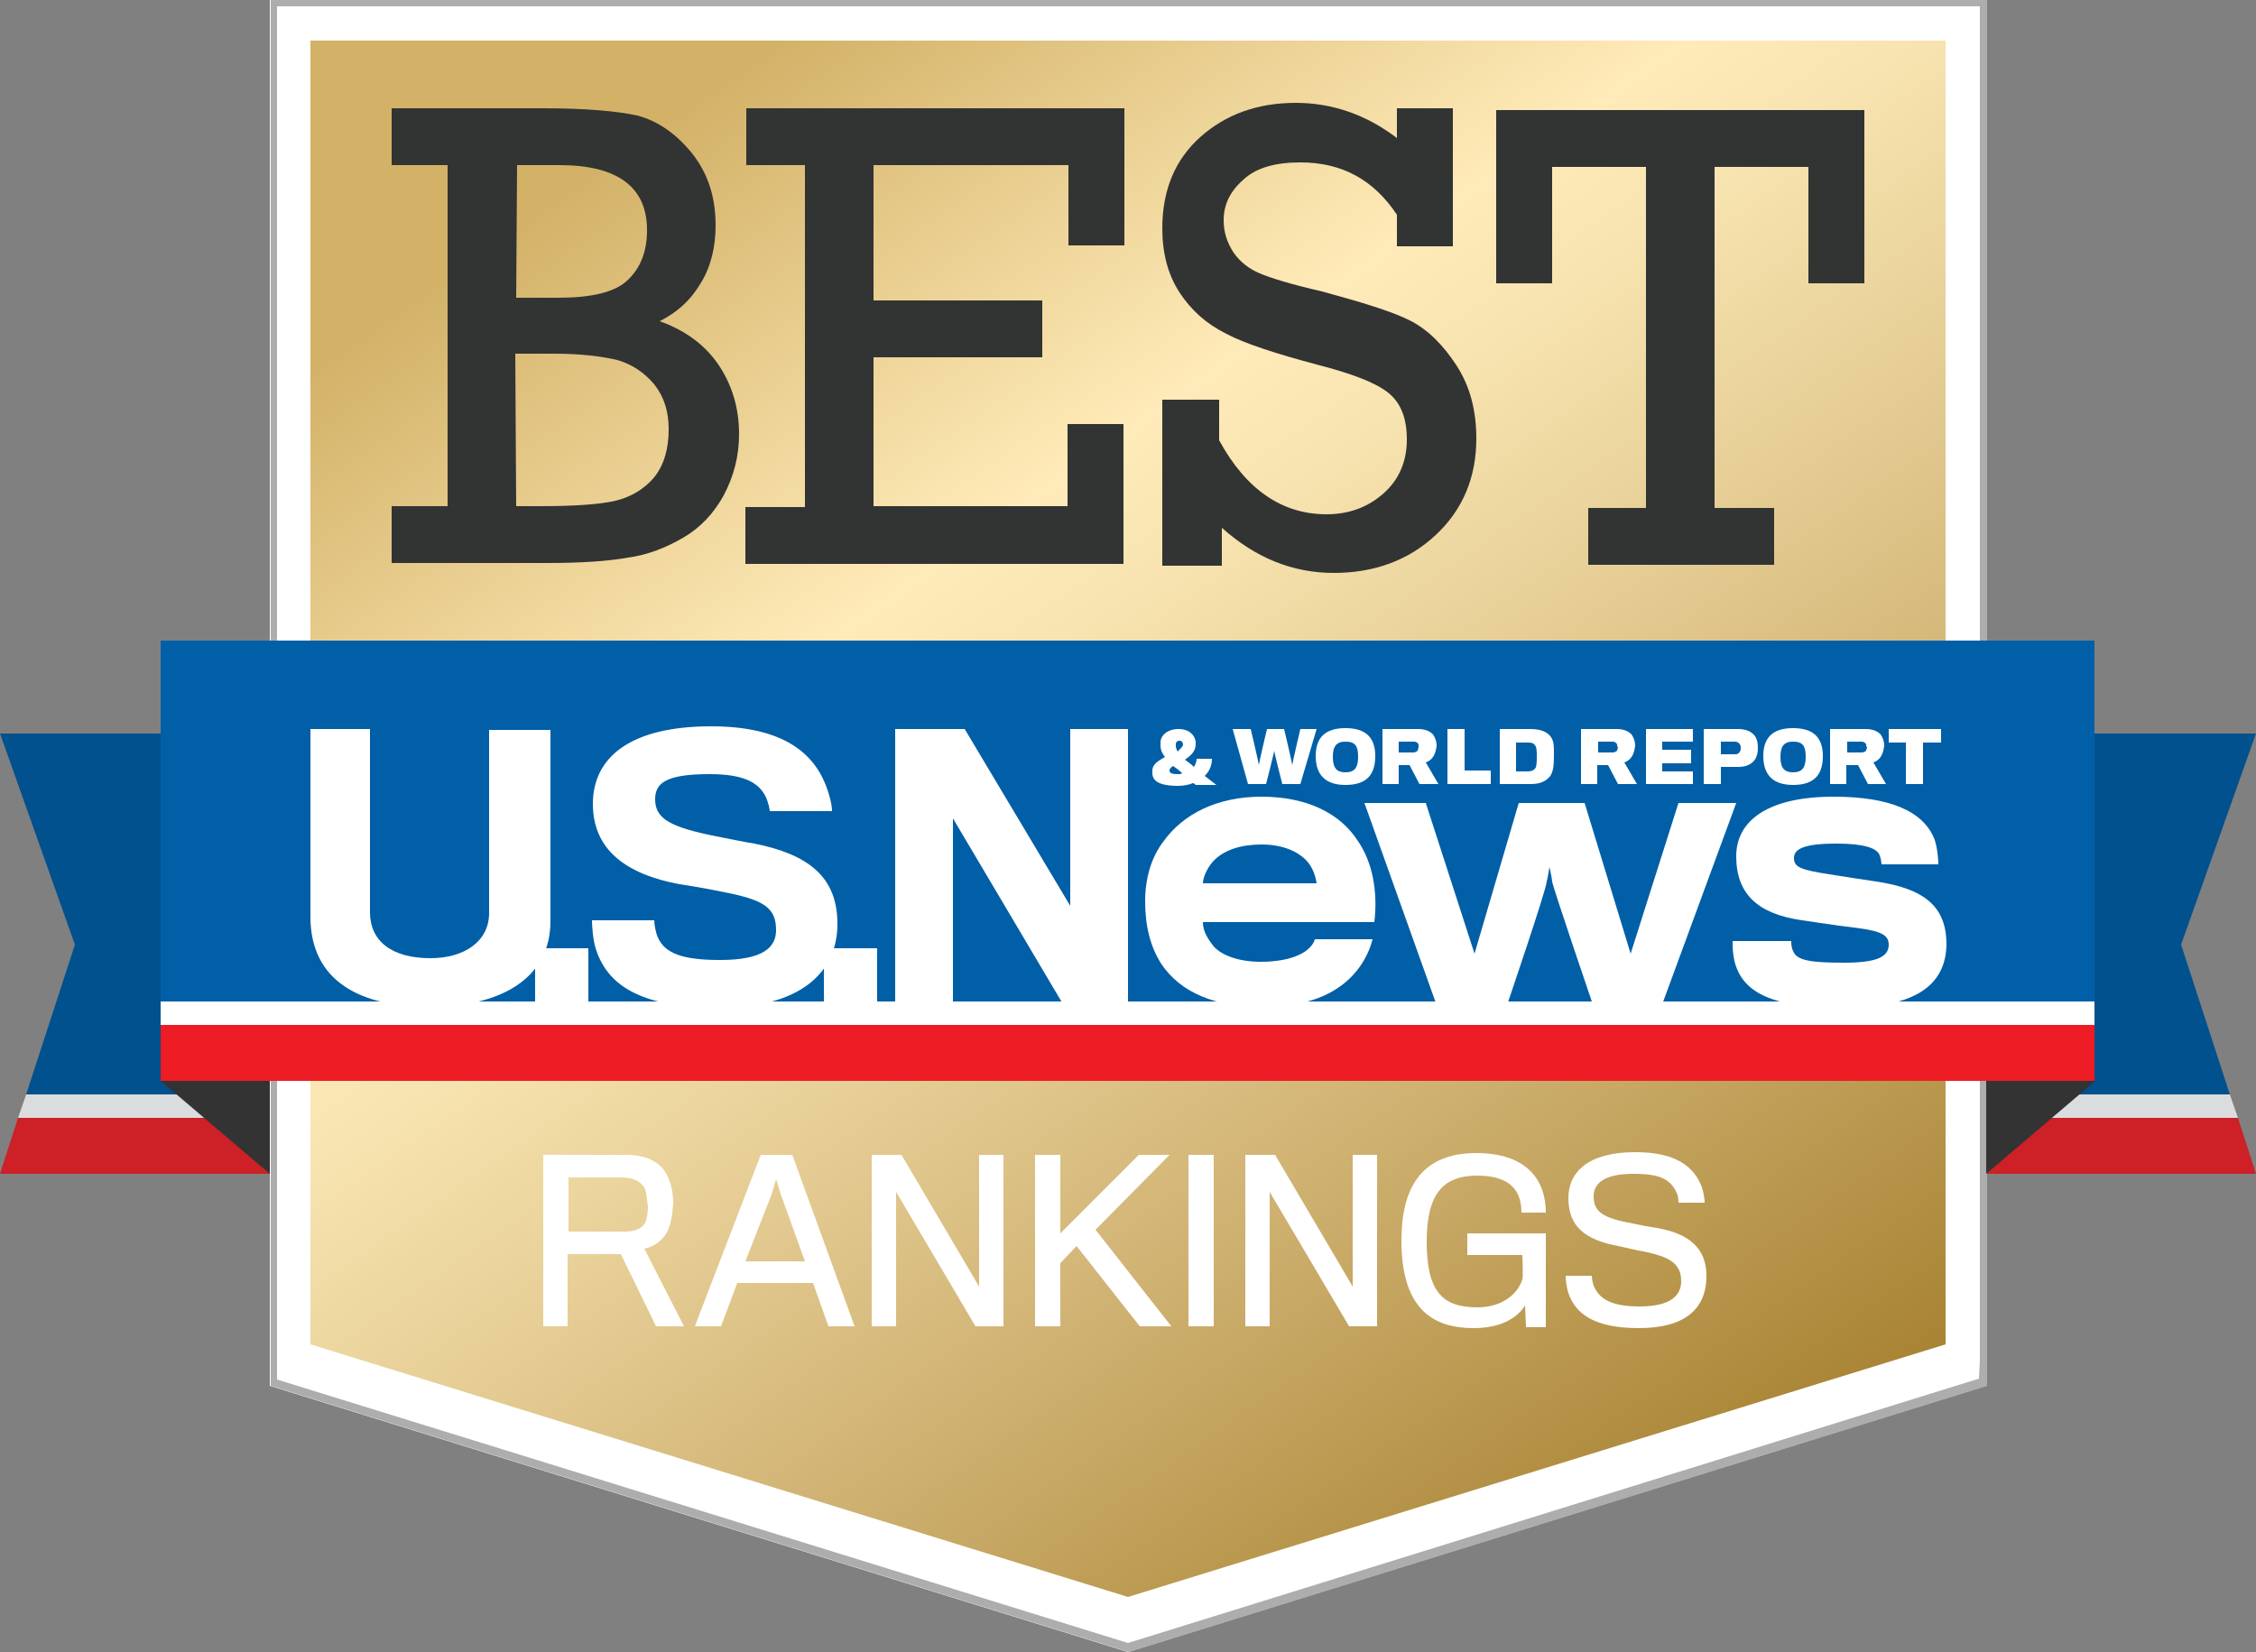
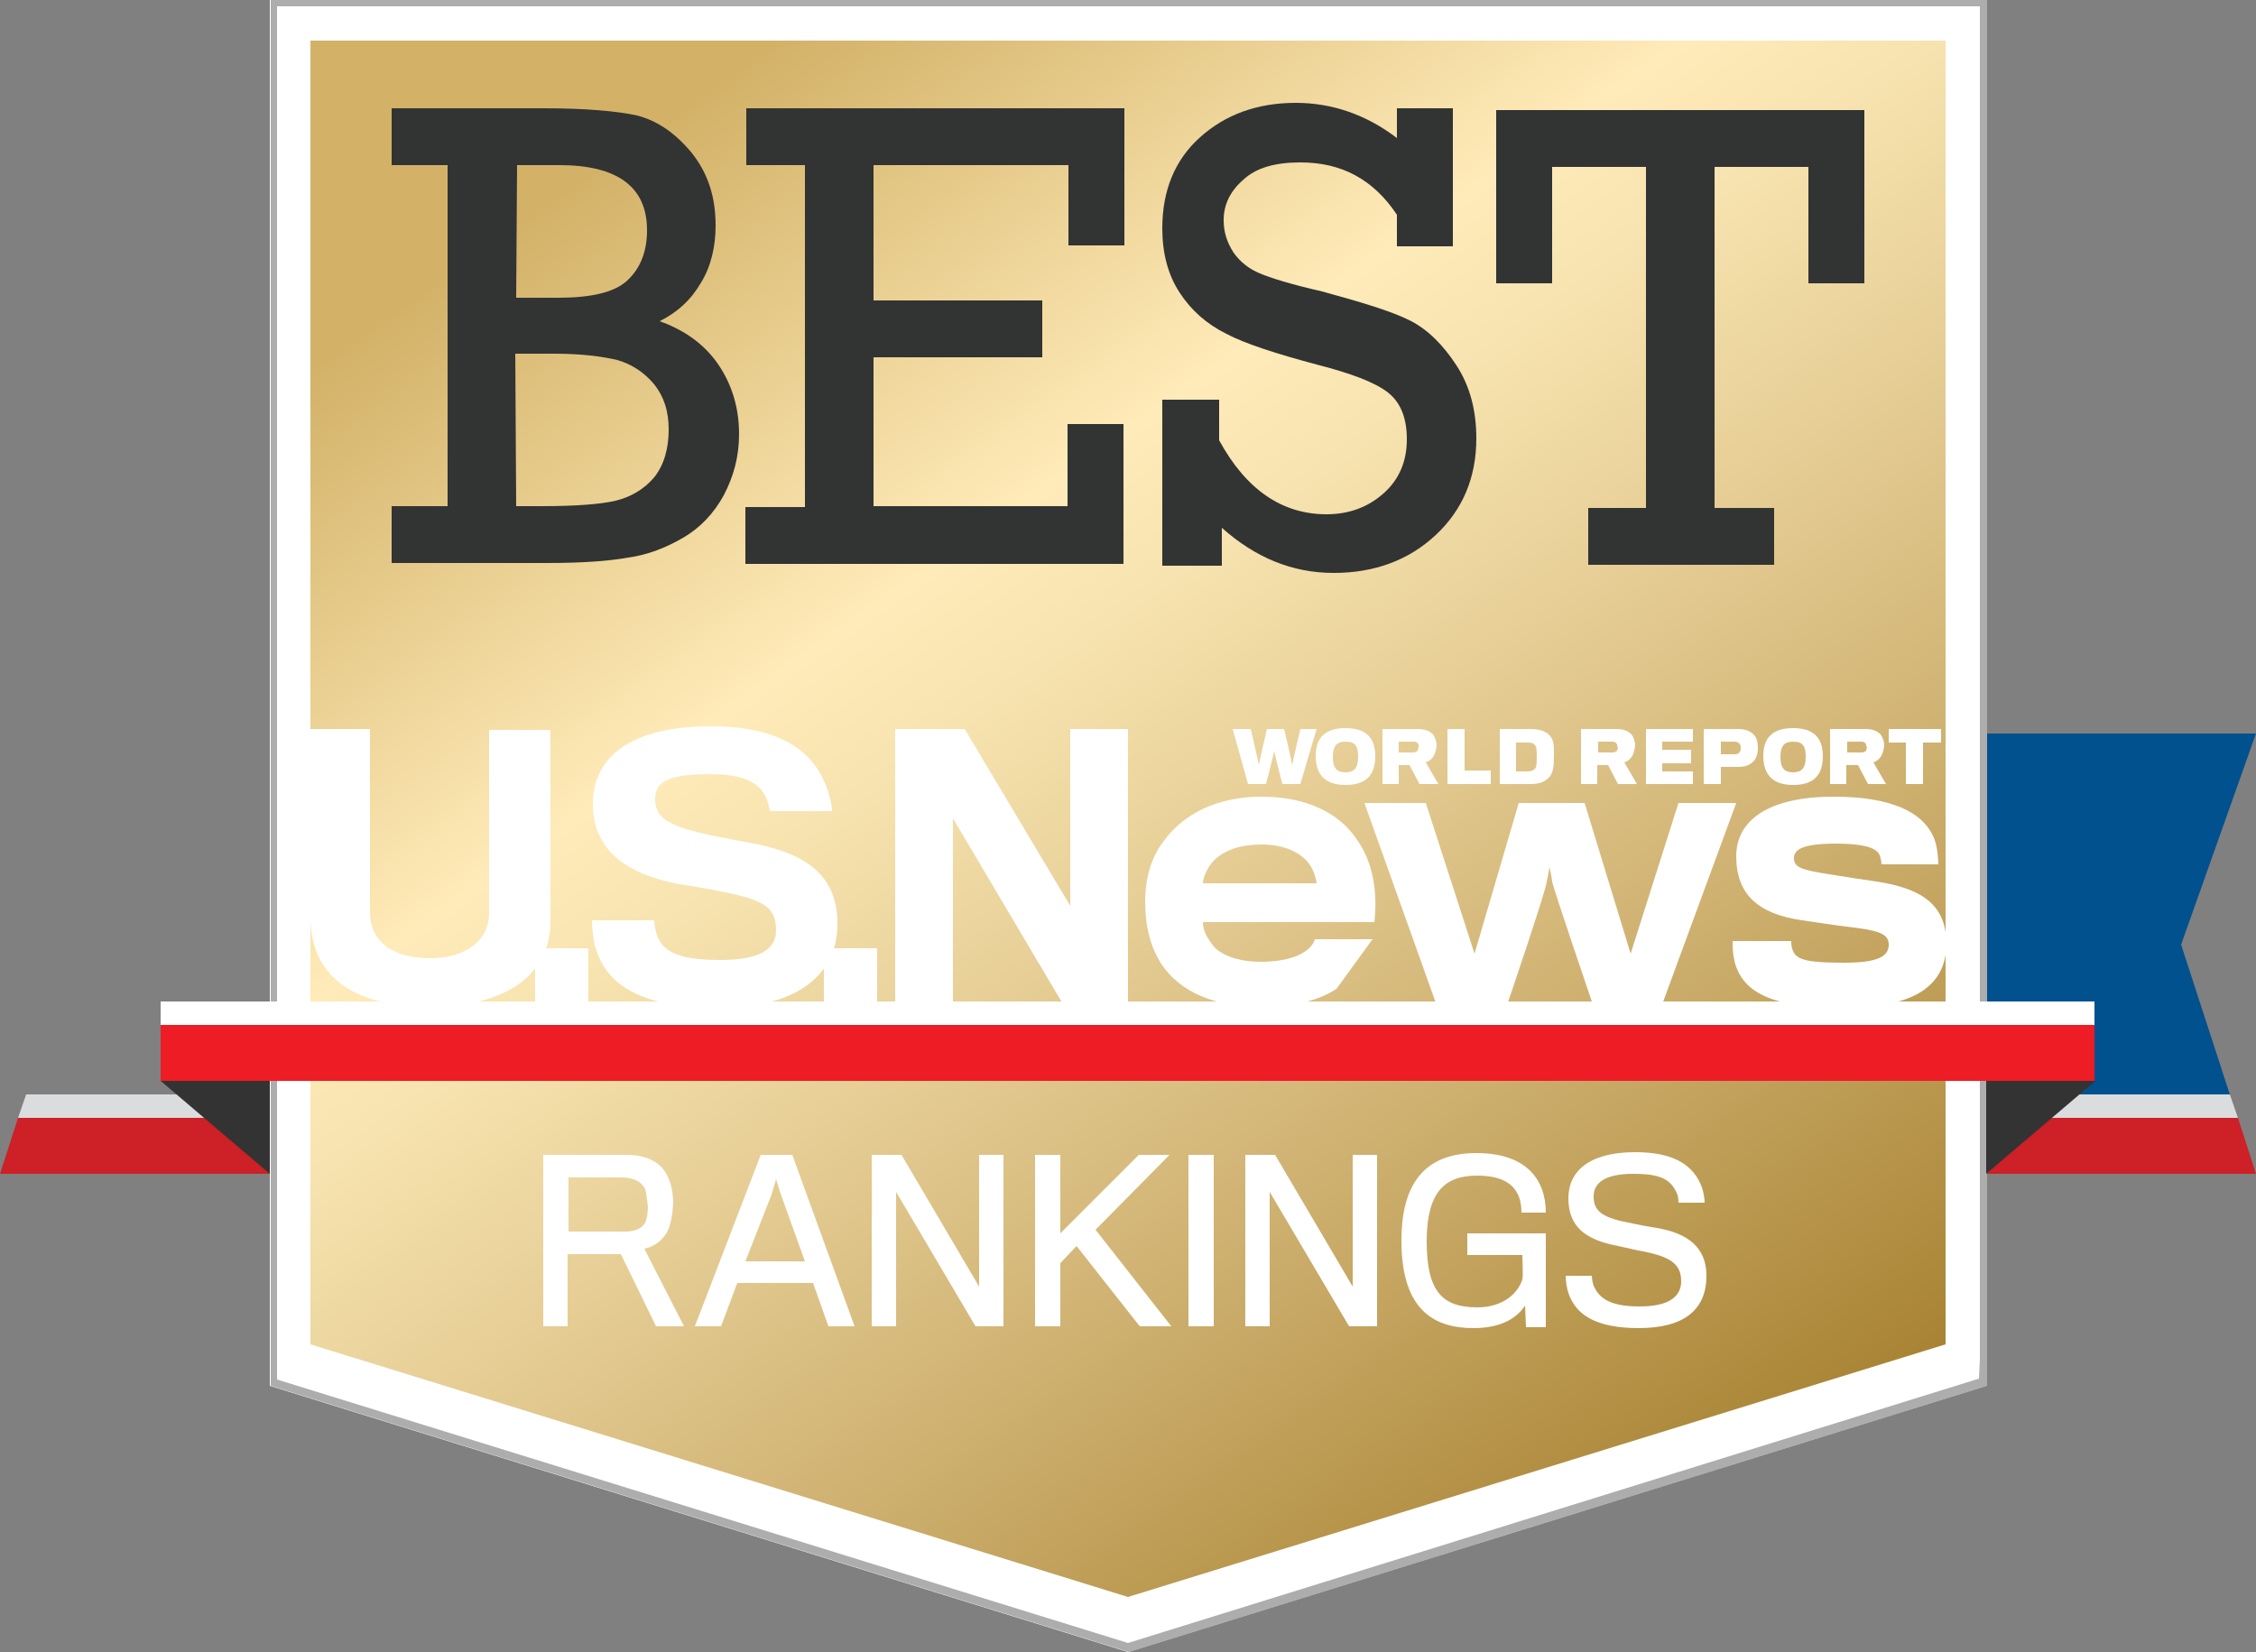
<svg xmlns="http://www.w3.org/2000/svg" id="Layer_1" x="0px" y="0px" viewBox="0 0 250 183.1" xml:space="preserve">
  <rect x="0" y="0" width="250" height="183.1" fill="#808080" stroke="none" />
  <g>
    <g>
      <g>
        <polygon fill="#00518D" points="247.1,121.3 215.3,121.3 215.3,81.3 250,81.3 241.7,104.7    " />
        <polygon fill="#DBDCDD" points="248,123.9 215.3,123.9 215.3,121.3 247.1,121.3    " />
        <polygon fill="#CD2027" points="250,130.1 215.3,130.1 215.3,123.9 248,123.9    " />
      </g>
      <g>
-         <polygon fill="#00518D" points="2.9,121.3 34.7,121.3 34.7,81.3 0,81.3 8.3,104.7    " />
        <polygon fill="#DBDCDD" points="2,123.9 34.7,123.9 34.7,121.3 2.9,121.3    " />
        <polygon fill="#CD2027" points="0,130.1 34.7,130.1 34.7,123.9 2,123.9    " />
      </g>
    </g>
    <polygon fill="#FFFFFF" points="29.9,0 29.9,153.6 125,183.1 220.1,153.6 220.1,0  " />
    <linearGradient id="SVGID_1_" gradientUnits="userSpaceOnUse" x1="61.247" y1="166.299" x2="188.753" y2="-15.799" gradientTransform="matrix(1 0 0 -1 0 152)">
      <stop offset="0.135" style="stop-color:#D3B268" />
      <stop offset="0.393" style="stop-color:#FFEBB9" />
      <stop offset="0.465" style="stop-color:#F7E3AF" />
      <stop offset="0.582" style="stop-color:#E7CF97" />
      <stop offset="0.73" style="stop-color:#D2B576" />
      <stop offset="0.901" style="stop-color:#B7954B" />
      <stop offset="1" style="stop-color:#A88334" />
    </linearGradient>
    <polygon fill="url(#SVGID_1_)" points="34.4,4.5 34.4,149 125,177 215.6,149 215.6,4.5  " />
    <path fill="#ADADAD" d="M219.3,0L219.3,0H30.7l0,0H30l0,0v150.7v2.9l95.1,29.5l95.1-29.5v-2.9V0l0,0H219.3z M219.3,152.8L125,182.1  l-94.3-29.2v-2.1V0.7h188.7v150L219.3,152.8L219.3,152.8z" />
    <g>
-       <rect x="17.8" y="71" fill="#005FA7" width="214.3" height="40" />
      <rect x="17.8" y="111" fill="#FFFFFF" width="214.3" height="2.6" />
      <rect x="17.8" y="113.6" fill="#ED1C25" width="214.3" height="6.2" />
      <g>
        <g id="U.S.News_27_">
          <path fill="#FFFFFF" d="M47.6,111.6c-7.6,0-13.2-2.8-13.2-10c0-0.7,0-20.8,0-20.8H41c0,0,0,19.7,0,20.3c0,3.2,2.4,5.1,6.7,5.1     c3.8,0,6.5-1.9,6.5-5c0-0.6,0-20.3,0-20.3H61c0,0,0,20.6,0,21.2C61,108.5,55.4,111.6,47.6,111.6z" />
          <path fill="#FFFFFF" d="M59.3,111.3v-6.2h5.9v6.2H59.3z" />
          <path fill="#FFFFFF" d="M79.7,111.7c-9.2,0-12.5-2.8-13.7-6.6c-0.3-1-0.4-2.5-0.4-3.1h6.9c0,0.5,0.2,1.5,0.4,1.9     c0.8,1.8,2.8,2.5,6.9,2.5c4.6,0,6.2-1.3,6.2-3.3c0-2.5-1.3-3.4-6.2-4.3c-0.9-0.2-3.1-0.6-4.5-0.8c-5.9-1.1-9.6-3.8-9.6-8.9     c0-5.2,4.2-8.6,13.1-8.6c7.6,0,11.2,2.7,12.7,6.5c0.4,1,0.7,2.2,0.7,2.9h-6.9c0-0.3-0.2-1-0.4-1.5c-0.8-1.7-2.5-2.6-6.3-2.6     c-5,0-6,1.1-6,2.8c0,2.2,1.8,3.1,6.8,4.1c1.5,0.3,3.5,0.7,4.2,0.8c6,1.2,9.2,3.7,9.2,8.9C92.8,108,88.4,111.7,79.7,111.7z" />
          <path fill="#FFFFFF" d="M91.3,111.3v-6.2h5.9v6.2H91.3z" />
          <path fill="#FFFFFF" d="M117.8,111.3l-12.2-20.6v20.6h-6.4V80.8h7.7l11.7,19.6V80.8h6.4v30.4L117.8,111.3L117.8,111.3z" />
-           <path fill="#FFFFFF" d="M148.1,109.6c-2,1.3-4.7,2-8.3,2c-5,0-9-1.5-11.2-4.9c-1.1-1.8-1.7-4-1.7-6.8c0-2.6,0.7-4.9,2-6.6     c2.2-3.1,6-5,10.9-5c5.1,0,8.7,1.9,10.6,4.8c1.7,2.4,2.3,5.7,1.9,9.1h-19c0,1,0.5,1.8,1.2,2.7c0.9,1,2.8,1.7,5.2,1.7     c1.8,0,3.2-0.3,4.1-0.7c1.2-0.5,1.8-1.3,1.9-1.8h6.4C151.6,106.1,150.3,108.2,148.1,109.6z M144.7,95.3     c-0.9-0.9-2.5-1.7-4.9-1.7c-2.3,0-4,0.6-5.1,1.6c-0.8,0.7-1.4,2-1.4,2.7h12.6C145.8,97.2,145.5,96.1,144.7,95.3z" />
+           <path fill="#FFFFFF" d="M148.1,109.6c-2,1.3-4.7,2-8.3,2c-5,0-9-1.5-11.2-4.9c-1.1-1.8-1.7-4-1.7-6.8c0-2.6,0.7-4.9,2-6.6     c2.2-3.1,6-5,10.9-5c5.1,0,8.7,1.9,10.6,4.8c1.7,2.4,2.3,5.7,1.9,9.1h-19c0,1,0.5,1.8,1.2,2.7c0.9,1,2.8,1.7,5.2,1.7     c1.8,0,3.2-0.3,4.1-0.7c1.2-0.5,1.8-1.3,1.9-1.8h6.4z M144.7,95.3     c-0.9-0.9-2.5-1.7-4.9-1.7c-2.3,0-4,0.6-5.1,1.6c-0.8,0.7-1.4,2-1.4,2.7h12.6C145.8,97.2,145.5,96.1,144.7,95.3z" />
          <path fill="#FFFFFF" d="M184.2,111.3h-7.7c0,0-4.4-12.9-4.5-13.6c0-0.3-0.3-1.6-0.3-1.6s-0.2,1.3-0.3,1.6     c0,0.8-4.4,13.7-4.4,13.7h-7.8l-8-22.4h6.8l5.4,16.7l4.9-16.7h7.3l5.1,16.7L186,89h6.4L184.2,111.3z" />
          <path fill="#FFFFFF" d="M204.3,111.7c-7.6,0-11.2-1.5-12.1-5.2c-0.2-0.9-0.2-1.5-0.2-2.2h6.5c0,0.3,0,0.7,0.2,1.1     c0.4,1.1,2.1,1.3,5.7,1.3c3.7,0,4.9-0.7,4.9-2s-1.3-1.6-4.7-2c-0.9-0.1-3.5-0.5-4.9-0.7c-4.9-0.7-7.3-2.9-7.3-7.1     c0-4,3.6-6.6,10.8-6.6c6.2,0,10,1.6,11.2,4.8c0.3,0.9,0.4,2.2,0.4,2.7h-6.3c0-0.2-0.1-0.9-0.3-1.2c-0.4-0.6-1.6-1.1-4.7-1.1     c-3.6,0-4.7,0.6-4.7,1.6s0.7,1.3,3.9,1.8c1.3,0.2,4.4,0.7,5.2,0.8c5.4,0.8,7.8,2.8,7.8,7C215.6,109.3,212.1,111.7,204.3,111.7z" />
        </g>
        <g id="_x26__World_Report_27_">
-           <path fill="#FFFFFF" d="M132.3,85c0.2-0.3,0.3-0.6,0.3-0.9h1.7c0,0.8-0.3,1.4-0.8,1.9c0.4,0.3,0.9,0.7,1.3,1h-2.3     c-0.1-0.1-0.2-0.2-0.3-0.2c-0.5,0.2-1.1,0.3-1.7,0.3c-1.5,0-2.8-0.3-2.8-1.4c0-0.1,0-0.2,0-0.3c0-0.7,0.7-1.1,1.4-1.5     c-0.4-0.5-0.5-0.9-0.5-1.3c0-0.1,0-0.2,0-0.3c0-0.8,0.8-1.5,2-1.5s1.8,0.7,1.9,1.4c0,0.1,0,0.2,0,0.3c0,0.8-0.6,1.3-1.2,1.7     C131.6,84.4,132,84.7,132.3,85z M129.6,85.4c0,0.3,0.3,0.4,0.9,0.4c0.2,0,0.4,0,0.5-0.1c-0.3-0.3-0.7-0.6-1-0.8     C129.8,85,129.6,85.2,129.6,85.4z M131.1,82.6L131.1,82.6c0-0.3-0.1-0.5-0.4-0.5c-0.3,0-0.4,0.2-0.4,0.4c0,0,0,0.1,0,0.2     c0,0.2,0.1,0.4,0.2,0.6C130.8,83,131,82.8,131.1,82.6z" />
          <path fill="#FFFFFF" d="M144.1,86.9h-2c0,0-0.9-3.5-0.9-3.7c0,0.2-0.9,3.7-0.9,3.7h-2l-1.7-6.1h2c0,0,0.9,3.8,0.9,4     c0-0.2,0.9-4,0.9-4h1.9c0,0,0.9,3.8,0.9,4c0-0.2,0.9-4,0.9-4h1.8L144.1,86.9z" />
          <path fill="#FFFFFF" d="M152.4,83.8c0,2.1-1,3.2-3.3,3.2c-2.2,0-3.3-1.1-3.3-3.2c0-2,1-3.1,3.3-3.1     C151.4,80.7,152.4,81.8,152.4,83.8z M150.5,83.9c0-1.2-0.3-1.7-1.4-1.7c-1,0-1.4,0.5-1.4,1.7c0,1.3,0.5,1.7,1.4,1.7     S150.5,85.2,150.5,83.9z" />
          <path fill="#FFFFFF" d="M158.8,83.9c-0.2,0.3-0.5,0.5-0.8,0.6l1.4,2.4h-2.1l-1.1-2.1H155v2.1h-1.8v-6.1h3.9     c0.8,0,1.3,0.2,1.7,0.6c0.2,0.3,0.4,0.7,0.4,1.3C159.1,83.3,159,83.6,158.8,83.9z M157.2,82.5c-0.1-0.2-0.3-0.3-0.5-0.3H155v1.2     h1.6c0.2,0,0.4-0.1,0.5-0.2c0-0.1,0.1-0.3,0.1-0.4C157.2,82.8,157.2,82.6,157.2,82.5z" />
          <path fill="#FFFFFF" d="M160.4,86.9v-6.1h1.9v4.6h2.9v1.5H160.4z" />
          <path fill="#FFFFFF" d="M169.6,86.9h-3.4v-6.1h3.4c1.1,0,1.8,0.3,2.2,0.8s0.4,1,0.4,2.1c0,1.3-0.1,1.8-0.4,2.3     C171.3,86.6,170.7,86.9,169.6,86.9z M170.3,83.8c0-0.4,0-1-0.2-1.2c-0.2-0.3-0.5-0.3-0.9-0.3H168v3.2h1.2c0.5,0,0.7-0.1,0.9-0.3     C170.3,85,170.3,84.3,170.3,83.8z" />
          <path fill="#FFFFFF" d="M180.8,83.9c-0.2,0.3-0.5,0.5-0.8,0.6l1.4,2.4h-2.1l-1.1-2.1H177v2.1h-1.8v-6.1h3.9     c0.8,0,1.3,0.2,1.7,0.6c0.2,0.3,0.4,0.7,0.4,1.3C181.1,83.3,181,83.6,180.8,83.9z M179.2,82.5c-0.1-0.2-0.3-0.3-0.5-0.3h-1.6     v1.2h1.6c0.2,0,0.4-0.1,0.5-0.2c0-0.1,0.1-0.3,0.1-0.4C179.2,82.8,179.2,82.6,179.2,82.5z" />
          <path fill="#FFFFFF" d="M182.4,86.9v-6.1h5.2v1.4h-3.4v0.9h3.2v1.5h-3.2v0.9h3.4v1.4L182.4,86.9z" />
          <path fill="#FFFFFF" d="M194.3,84.4c-0.4,0.4-0.9,0.6-1.7,0.6c-0.2,0-1.9,0-1.9,0v1.9h-1.9v-6.1h3.8c0.7,0,1.3,0.2,1.6,0.5     c0.4,0.3,0.6,0.8,0.6,1.6C194.8,83.6,194.6,84.1,194.3,84.4z M192.8,82.5c-0.1-0.2-0.3-0.3-0.6-0.3h-1.5v1.4h1.5     c0.4,0,0.5-0.1,0.6-0.3c0.1-0.1,0.1-0.2,0.1-0.4C192.9,82.8,192.9,82.6,192.8,82.5z" />
          <path fill="#FFFFFF" d="M202,83.8c0,2.1-1,3.2-3.3,3.2c-2.2,0-3.3-1.1-3.3-3.2c0-2,1-3.1,3.3-3.1C201,80.7,202,81.8,202,83.8z      M200.1,83.9c0-1.2-0.3-1.7-1.4-1.7c-1,0-1.4,0.5-1.4,1.7c0,1.3,0.5,1.7,1.4,1.7S200.1,85.2,200.1,83.9z" />
          <path fill="#FFFFFF" d="M208.4,83.9c-0.2,0.3-0.5,0.5-0.8,0.6l1.4,2.4h-2l-1.1-2.1h-1.3v2.1h-1.8v-6.1h3.9     c0.8,0,1.3,0.2,1.7,0.6c0.2,0.3,0.4,0.7,0.4,1.3C208.7,83.3,208.6,83.6,208.4,83.9z M206.8,82.5c-0.1-0.2-0.3-0.3-0.5-0.3h-1.6     v1.2h1.6c0.2,0,0.4-0.1,0.5-0.2c0-0.1,0.1-0.3,0.1-0.4C206.8,82.8,206.8,82.6,206.8,82.5z" />
          <path fill="#FFFFFF" d="M213.1,82.3v4.6h-1.9v-4.6h-1.9v-1.5h5.8v1.5H213.1z" />
        </g>
      </g>
      <polygon fill="#333333" points="17.8,119.8 29.9,130.1 29.9,119.8   " />
    </g>
    <polygon fill="#333333" points="232.2,119.8 220.1,130.1 220.1,119.8  " />
    <g>
      <path fill="#323333" d="M49.6,56.1V18.3h-6.2V12h16.8c4.6,0,8.1,0.3,10.4,0.8c2.3,0.6,4.3,2,6.1,4.2c1.8,2.3,2.6,4.9,2.6,8   c0,2.3-0.5,4.5-1.6,6.3c-1.1,1.9-2.6,3.3-4.6,4.3c2.8,1,5,2.6,6.5,4.8s2.3,4.8,2.3,7.7c0,2.5-0.6,4.7-1.7,6.8   c-1.1,2-2.6,3.6-4.5,4.7c-1.9,1.1-3.9,1.9-6.1,2.2c-2.2,0.4-5.2,0.6-9,0.6H43.4v-6.3H49.6z M57.2,33h4.7c3.6,0,6.2-0.6,7.6-1.9   c1.4-1.3,2.2-3.1,2.2-5.6c0-4.8-3.3-7.2-9.7-7.2h-4.7L57.2,33L57.2,33z M57.2,56.1H60c3.7,0,6.5-0.2,8.2-0.6   c1.7-0.4,3.2-1.3,4.3-2.6c1.1-1.4,1.6-3.2,1.6-5.3c0-2-0.5-3.6-1.6-5c-1.1-1.3-2.4-2.2-4.1-2.7c-1.7-0.4-4-0.7-7-0.7h-4.3   L57.2,56.1L57.2,56.1z" />
      <path fill="#323333" d="M89.2,56.1V18.3h-6.5V12h41.9v15.2h-6.2v-8.9H96.8v15h18.7v6.3H96.8v16.5h21.5V47h6.2v15.5H82.6v-6.3h6.6   V56.1z" />
      <path fill="#323333" d="M128.8,62.6V44.3h6.3v4.5c3,5.5,7,8.2,11.9,8.2c2.5,0,4.6-0.8,6.3-2.3s2.6-3.5,2.6-6   c0-2.4-0.7-4.1-2.1-5.2s-4-2.1-7.9-3.1c-4.5-1.2-7.9-2.3-10-3.4c-2.2-1.1-3.9-2.6-5.2-4.6s-1.9-4.4-1.9-7.1   c0-4.2,1.4-7.6,4.2-10.1s6.3-3.8,10.6-3.8c4,0,7.8,1.3,11.2,3.9V12h6.2v15.3h-6.2v-3.5c-2.6-3.9-6.1-5.8-10.7-5.8   c-2.8,0-4.9,0.6-6.3,1.9c-1.5,1.3-2.2,2.8-2.2,4.5c0,1.4,0.4,2.5,1.1,3.6c0.7,1,1.7,1.8,2.9,2.3s3.4,1.2,6.9,2   c4.4,1.2,7.7,2.2,9.7,3.2s3.7,2.7,5.2,5s2.2,5,2.2,8.1c0,4.3-1.5,7.9-4.5,10.7s-6.8,4.2-11.3,4.2c-4.6,0-8.7-1.7-12.4-5v4.2h-6.6   V62.6z" />
      <path fill="#323333" d="M182.4,56.3V18.5H172v12.9h-6.2V12.2h40.8v19.2h-6.2V18.5H190v37.8h6.6v6.3H176v-6.3H182.4z" />
    </g>
    <g>
      <path fill="#FFFFFF" d="M73.9,136.6c-0.6,1-1.5,1.6-2.5,1.8l4.4,8.6h-3.1l-3.9-8h-5.9v8h-2.7v-19h9.2c2.4,0,3.8,0.9,4.5,2.2   c0.4,0.8,0.7,1.8,0.7,3.2C74.5,134.8,74.3,135.9,73.9,136.6z M71.5,131.8c-0.4-0.8-1.2-1.3-2.7-1.3H63c0,0,0,5.9,0,6h6.3   c1.1,0,1.9-0.4,2.2-1c0.2-0.4,0.3-1.2,0.3-1.8C71.7,133,71.6,132.1,71.5,131.8z" />
      <path fill="#FFFFFF" d="M79.9,147H77l7.3-19h3.5l6.9,19h-2.9l-1.7-4.8h-8.4L79.9,147z M86.5,132.3l-0.5-1.6l-0.5,1.7l-2.9,7.4h6.6   L86.5,132.3z" />
      <path fill="#FFFFFF" d="M108.1,147l-8.8-14.9V147h-2.7v-19h3.3l8.6,14.6V128h2.7v19H108.1z" />
      <path fill="#FFFFFF" d="M126.3,147l-7-8.9l-1.8,1.9v7h-2.8v-19h2.8v8.7l8.7-8.7h3.4l-8.2,8.3l8.4,10.7H126.3z" />
      <path fill="#FFFFFF" d="M131.7,147v-19h2.8v19H131.7z" />
      <path fill="#FFFFFF" d="M149.5,147l-8.8-14.9V147H138v-19h3.3l8.6,14.6V128h2.7v19H149.5z" />
      <path fill="#FFFFFF" d="M169.1,147l-0.1-2.3c-0.7,1.1-2.3,2.5-5.7,2.5c-4.2,0-8-1.8-8-9.7c0-5.7,2.1-9.7,8.3-9.7   c5.6,0,7.7,3,7.7,6.6h-2.7c0-2.4-1.2-4.1-4.9-4.1c-3.6,0-5.6,1.8-5.6,7.3s1.7,7.3,5.6,7.3c2.8,0,4.5-1.5,5-3.1   c0.1-0.3,0-2.6,0-2.7h-6.1v-2.4h8.7c0,0,0,4.3,0,5.4c0,2.3,0,5,0,5h-2.2V147z" />
      <path fill="#FFFFFF" d="M181.6,147.2c-4.8,0-7-1.5-7.8-3.9c-0.2-0.6-0.3-1.4-0.3-1.9h2.9c0,0.3,0.1,1,0.3,1.3   c0.7,1.5,2.3,2.1,5,2.1c3.4,0,4.6-1.2,4.6-2.8c0-1.9-1.2-2.7-4.2-3.3c-0.7-0.1-1.8-0.4-2.8-0.6c-3.7-0.7-5.5-2.2-5.5-5.3   c0-2.9,2.2-5.1,7.4-5.1c4.4,0,6.5,1.5,7.4,3.9c0.2,0.6,0.3,1.3,0.3,1.7H186c0-0.2,0-0.7-0.2-1.1c-0.7-1.5-1.8-2.1-4.8-2.1   c-3.3,0-4.4,1.1-4.4,2.5c0,1.7,1,2.4,4.3,3c0.9,0.2,2,0.4,2.7,0.5c3.5,0.6,5.5,2.2,5.5,5.3C189.1,145.1,186.7,147.2,181.6,147.2z" />
    </g>
  </g>
</svg>